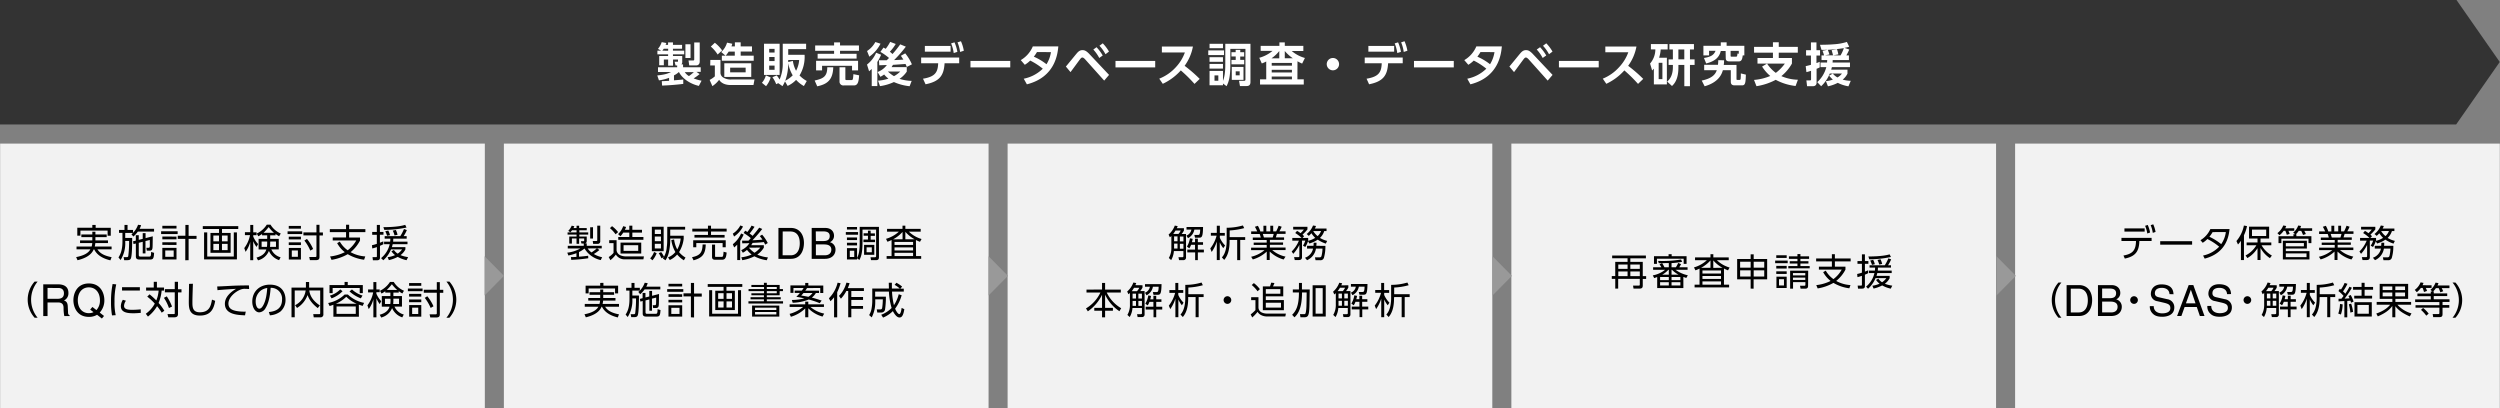
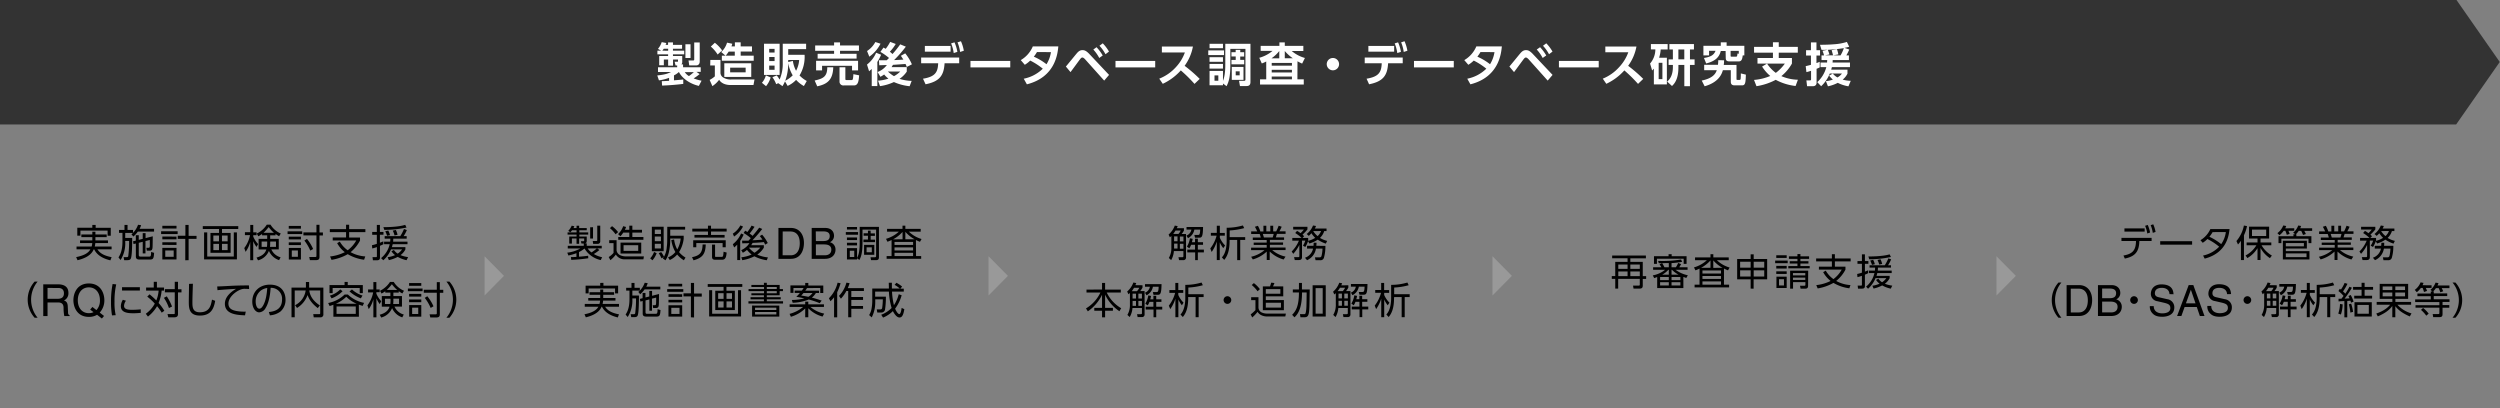
<svg xmlns="http://www.w3.org/2000/svg" role="img" aria-labelledby="desc" width="1078" height="176" viewBox="0 0 1078 176">
  <rect x="0" y="0" width="1078" height="176" fill="#808080" stroke="none" />
  <desc id="desc">製造販売後データベース調査・データベース研究支援の流れ：実施計画検討支援（RQに対しての内容検討）→製造販売後DB調査実施計画書案作成→解析業務本解析・追加解析→再審査申請支援→データ保管業務（DB・SAS・解析結果等）</desc>
-   <path d="M.06 61.91h209v114.08H.06zm217.21 0h209v114.08h-209zm217.21 0h209v114.08h-209zm217.22 0h209v114.08h-209zm217.21 0h209v114.08h-209z" fill="#f2f2f2" />
  <path d="M869.24 118.95l-8.37-8.46v16.93l8.37-8.47zm-217.31 0l-8.37-8.46v16.93l8.37-8.47zm-217.31 0l-8.36-8.46v16.93l8.36-8.47zm-217.31 0l-8.36-8.46v16.93l8.36-8.47z" fill="#999" />
  <path fill="#333" d="M1059.1-.21H-.09v53.87H1059.1l18.79-26.93L1059.1-.21z" />
  <path d="M285.37 35c.38 0 1.84-.07 3.14-.15v-1.29a19.12 19.12 0 01-4.38 1.09l-.72-2.11c3.74-.38 4.94-1 5.9-1.48h-5.58V29H292v-.78h-.7l-.4-1.59h1.2c.16 0 .26-.07.26-.23v-.74h-2.15v2.66h-2.11v-2.64h-1.85v2.46h-2v-4h3.84v-.72h-4.62v-1.56h1.66l-1.42-.78a8.86 8.86 0 001.62-2.92l2 .39a7.61 7.61 0 00-.32.81h1.06v-1.09h2.11v1.09h3.93V21h-3.93v.84h4.85v1.58h-4.85v.72h4v2.53a1.6 1.6 0 01-.34 1.09h.7V29h7.61v2h-1.83l1.35.94a18.88 18.88 0 01-2.57 1.86 18.56 18.56 0 003.41 1l-1.16 2.24c-4.13-.94-7.37-3.48-8.59-6a8.8 8.8 0 01-2.14 1.46v2.13c1.1-.08 3.34-.27 4-.35v1.9c-2.86.36-6.44.64-9.14.72zm2.74-13.11V21h-1.89a5.91 5.91 0 01-.63.84zm7.16 9.2a5.61 5.61 0 001.8 1.72 25.75 25.75 0 002.14-1.72zm.28-12h2.21V25h-2.21zm3.8-.78h2.37v8.17c0 1.58-1.15 1.72-1.41 1.72h-3.12l-.3-2.12h1.92c.54 0 .54-.26.54-.56zm6.95 7.54h4.36v5.51a2.42 2.42 0 001.1 2 6 6 0 003.84.9h9.74l-.44 2.4h-9.82c-2.22 0-4-.7-5-2.25a11.57 11.57 0 01-2.9 2.73L306 34.46a10.85 10.85 0 002.24-1.54v-4.7h-2zm1.94-7.41a15.34 15.34 0 013.14 3.3l-1.94 1.77a15.16 15.16 0 00-2.94-3.43zm4.6 5.56L311 22.44a8.93 8.93 0 002.5-4.05l2.26.47a8.38 8.38 0 01-.36 1.16h1.48v-1.78h2.5V20h4.88v2.22h-4.88V24H325v2.18h-13.74V24zm11.1 3.27v5.89h-11.62v-5.89zm-7.1-3.27v-1.76h-2.62a16.52 16.52 0 01-1.3 1.76zm-2 5.18v2h6.68v-2zm17.48 4.22a11 11 0 01-2 3.76l-1.78-1.46a7.93 7.93 0 001.7-3.2zm-2.88-14.54h6.74v13.46h-6.74zm2.24 2.2v1.6H334v-1.6zm0 3.52v1.74H334v-1.74zm0 3.7v1.82H334v-1.82zm6.8 6.8a12.76 12.76 0 01-1.08 2.06l-1.82-1.28-.9.44a11.67 11.67 0 00-1.62-3l1.86-.78a11 11 0 011.24 1.8 17.06 17.06 0 001.36-7.32v-8.14h10.08v2.34h-7.72v2.44h7.06a15.42 15.42 0 01-2.18 8.9 12.79 12.79 0 003.12 2.38l-1.24 2.18a12.61 12.61 0 01-3.36-2.66 11.57 11.57 0 01-3.66 2.6zm3.34-2.6a15.08 15.08 0 01-1.94-5.28 21.61 21.61 0 01-1.3 7.64 12.68 12.68 0 003.24-2.36zm-1.94-6.6v.88l2-.5a13.07 13.07 0 001.38 4.26 11.57 11.57 0 001.34-4.64zM359.3 29c-.16 5.42-2.54 7.3-6.92 8.22l-1.1-2.5c3.68-.82 5.42-1.68 5.44-5.72zm-7.8-9.4h8.16v-1.33h2.56v1.35h8.16v2.3h-8.16v1.27h7.14v2.09h-16.8v-2.09h7.1v-1.27h-8.16zm.4 6.61H370v4.15h-2.6v-2h-12.92v2h-2.58zm18.56 6.27c-.18 2.27-.36 4.36-2.22 4.36h-4.42a1.63 1.63 0 01-1.82-1.72V29h2.52v5c0 .4.1.52.46.52h2.3c.44 0 .58-.38.7-2.54zm9.47-8.88a19.78 19.78 0 01-1.62 3.12v10.4h-2.42v-7.38c-.5.46-.7.62-1.14 1l-.9-2.9a13 13 0 003.94-5.1zm-6.06-1.6a10.69 10.69 0 003.58-3.88l2.24.72a15.4 15.4 0 01-4.84 5.6zm4.74 12.78a17.21 17.21 0 004.48-.88 10 10 0 01-1.84-1.78 14 14 0 01-1.62 1l-1.22-2.08a8.7 8.7 0 004-3c-.46 0-2.76.1-3.28.1L379 26h3.34c.24-.22.64-.64 1-1a22.62 22.62 0 00-3.72-2.62l1.34-1.86c.42.22.66.36.94.54a17.11 17.11 0 001.94-3l2.4.9a18.44 18.44 0 01-2.54 3.34 12 12 0 011.14 1 47.77 47.77 0 003.34-4.18l2.42 1a53.92 53.92 0 01-5.06 5.78c.72 0 2.6-.1 4-.2l-1.08-1.64 1.87-1.06a19.79 19.79 0 012.88 4.74L391 28.88c-.14-.36-.24-.64-.54-1.3-.76.06-4.56.34-5.42.38-.14.24-.28.5-.6 1H391v1.92a11.45 11.45 0 01-3.13 3.12 19.1 19.1 0 005.24.88l-.88 2.3a22.24 22.24 0 01-6.78-1.8 21.13 21.13 0 01-6 1.76zm4.24-3.94a15 15 0 002.64 2 11.59 11.59 0 002.7-2zm15.15 3.1c5.26-.86 6.4-2.78 6.54-6.66h-7.34V24.8h16.4v2.48h-6.3c-.3 5.12-2 7.84-8.2 9.06zm11.9-14.12v2.46h-11.1v-2.46zm1.68-1.56a16.93 16.93 0 011.24 4.1l-1.58.52a16.18 16.18 0 00-1.12-4.16zm2.78-.48a17 17 0 011.24 4.1l-1.6.52a16.88 16.88 0 00-1.12-4.14zm21.27 8.5v2.78h-17.16v-2.78zm4.52-.36a12.41 12.41 0 005.2-5.92h11c-.3 3.1-1.26 13.24-13.56 16.36l-1.36-2.42a16.24 16.24 0 008.22-4.32 29 29 0 00-5.42-3.5 13.05 13.05 0 01-2.34 1.82zm7-3.48a20.48 20.48 0 01-1.36 2 24.63 24.63 0 015.46 3.26 13.59 13.59 0 001.92-5.22zm12.46 6.26c.76-.88 3.94-4.8 4.6-5.58 1-1.22 1.74-1.5 2.58-1.5s1.64.28 3 1.74l8.44 8.94-2.1 2.46-8.24-9.2c-.34-.36-.78-.76-1.18-.76s-.72.4-1.1.9c-.66.86-3.4 4.64-4 5.4zm13.22-8.34a18.54 18.54 0 012.66 3.56L474 25a17 17 0 00-2.56-3.64zm2.68-1.68a17.29 17.29 0 012.68 3.56l-1.5 1.14a16.85 16.85 0 00-2.6-3.64zm22.62 7.6v2.78H481v-2.78zm16.26-6.22a20.4 20.4 0 01-3.58 8.32 61.31 61.31 0 016.5 5.64l-2.24 2.16a62.49 62.49 0 00-5.9-5.82 24.26 24.26 0 01-7.78 5.78l-1.52-2.22A19.11 19.11 0 00507 29a18.39 18.39 0 003.92-6.38H501v-2.56zm13.42 1.68v2H521v-2zm-.46 5.84v2h-5.8v-2zm0 9.18h-5.79V30.6h5.79v4.26c1-2.32 1-5.88 1-7.22V18.9h10.85v16.26c0 .7 0 1.94-1.67 1.94h-2.86l-.4-2.26h2.12c.6 0 .64-.2.64-.68v-13.1h-6.51v6.68c0 5.22-.59 7.4-1.63 9.42L527.34 36zm0-17.86v1.88h-5.79V18.9zm0 5.76v2h-5.8v-2zm-2 7.86h-1.65v2.3h1.65zm9.44-10h1.7v1.85h-1.7v1.46h1.72v1.9H531v-1.9h1.84v-1.47H531v-1.85h1.82v-1h2zm1.41 6.34v5.59h-5.05v-5.6zm-1.65 1.91h-1.71v1.72h1.71zm24.9 3.43h2.74v2.24h-18.86V34.2H546v-7.68a13.7 13.7 0 01-1.92.84L543 24.92a15.13 15.13 0 005.74-3h-5.14v-2.15h8.08v-1.5H554v1.5h8V22h-5a14.94 14.94 0 005.68 3l-1.2 2.42a16.94 16.94 0 01-2-1zm-7.82-9.05V22a15.7 15.7 0 01-3.36 3.15zm5.46 2h-8.72v1.16h8.72zm0 2.94h-8.72v1.17h8.72zm0 2.92h-8.72v1.19h8.72zm.4-7.87A17.62 17.62 0 01554 22v3.13zm19.92 2.54a2.66 2.66 0 11-2.66-2.68 2.67 2.67 0 012.66 2.68zm11.86 6.26c5.26-.86 6.4-2.78 6.54-6.66h-7.34V24.8h16.38v2.48h-6.3c-.3 5.12-2 7.84-8.2 9.06zm11.9-14.12v2.46h-11.12v-2.46zm1.68-1.56a16.93 16.93 0 011.24 4.1l-1.58.52a16.18 16.18 0 00-1.12-4.16zm2.78-.48a17 17 0 011.24 4.1l-1.58.52a16.88 16.88 0 00-1.12-4.14zm21.25 8.5v2.78h-17.16v-2.78zm4.52-.36a12.41 12.41 0 005.2-5.92h11c-.3 3.1-1.26 13.24-13.56 16.36l-1.36-2.42a16.24 16.24 0 008.22-4.32 29 29 0 00-5.42-3.5 13.05 13.05 0 01-2.34 1.82zm7-3.48a20.48 20.48 0 01-1.36 2 24.63 24.63 0 015.46 3.26 13.59 13.59 0 001.92-5.22zm12.46 6.26c.76-.88 3.94-4.8 4.6-5.58 1-1.22 1.74-1.5 2.58-1.5s1.64.28 3 1.74l8.44 8.94-2.1 2.46-8.24-9.2c-.34-.36-.78-.76-1.18-.76s-.72.4-1.1.9c-.66.86-3.4 4.64-4 5.4zm13.22-8.34a18.54 18.54 0 012.66 3.56L665.2 25a17 17 0 00-2.56-3.64zm2.68-1.68a17.29 17.29 0 012.68 3.56l-1.5 1.14a16.85 16.85 0 00-2.6-3.64zm22.62 7.6v2.78h-17.16v-2.78zm16.26-6.22a20.4 20.4 0 01-3.58 8.32 61.31 61.31 0 016.5 5.64l-2.24 2.16a62.49 62.49 0 00-5.9-5.82 24.26 24.26 0 01-7.78 5.78l-1.52-2.22a19.11 19.11 0 007.08-5 18.39 18.39 0 003.92-6.38h-9.9v-2.48zm13.13 4.84v11.5h-5.61v-6.82a11.06 11.06 0 01-.76.82l-.89-3a9.37 9.37 0 002.28-6.1h-1.92V19h7.22v2.32h-3a14.58 14.58 0 01-.68 3.56zm-1.93 2.18h-1.61v7.06h1.61zm4.51-5.74h-1.5V19h10.58v2.32h-1.72v4.28h2V28h-2v9.16h-2.43V28h-2.55v1c0 3.22-.62 6.16-2.77 8.08l-2.07-1.9c.82-.76 2.46-2.28 2.46-6.32V28h-1.86v-2.4h1.86zm2.38 4.26h2.55v-4.26h-2.55zm19.7.4c0 .54 0 1.16-.14 2h5.5v6c0 .32 0 .46.42.46h.79a.49.49 0 00.56-.46 23.07 23.07 0 00.08-2.34l2.18.52c-.1 3.62-.28 4.62-1.62 4.62h-3.3c-1.58 0-1.58-1.14-1.58-1.76v-4.78h-3.42c-.38 1.38-1.56 5.16-7.86 6.94l-1.26-2.46c4.86-1 6-3 6.5-4.48h-5.44v-2.32h5.94a18.86 18.86 0 00.14-2zm.66-4H742c-.6 2.44-2.12 4.34-6.3 5.36l-.95-2.36c3.22-.52 4.3-1.4 5-3.1h-2.8v2h-2.44v-4.16H742v-1.48h2.52v1.48h7.64v4.16h-.7c-.16 1.36-.36 2.58-1.72 2.58H746c-.88 0-1.86 0-1.86-1.46zm2.16 2c0 .24 0 .44.4.44h1.94c.38 0 .52-.16.62-1.36l.56.12v-1.26h-3.52zm28.02 13.08a23.72 23.72 0 01-8.58-2.66 26 26 0 01-8.3 2.74l-1.06-2.7a22.4 22.4 0 007-1.7 17.6 17.6 0 01-3.52-4.06l2.14-1.28a15.46 15.46 0 003.78 4 18.24 18.24 0 003.9-4h-11.8V25h6.66v-2.3h-8.14v-2.48h8.14v-2H767v2h8.22v2.48H767V25h5.68v2.42a18.89 18.89 0 01-4.56 5.4 18.74 18.74 0 007.14 1.56zm4.36-8.56c.56-.12 1.18-.26 2.26-.56v-4h-2.1v-2.3h2.1v-3.38h2.38v3.36h1.54v2.3h-1.54v3.26c.38-.12.62-.22 1.4-.54v2.38a8.71 8.71 0 01-1.36.62v6a1.41 1.41 0 01-1.46 1.5h-2.64l-.3-2.5h1.54c.34 0 .48-.08.48-.56v-3.58a19.1 19.1 0 01-2 .58zm18.76-7.16a18.61 18.61 0 01-1.26 2.54h1.12v2h-7c0 .56 0 .74-.06 1.06h7.52v2h-7.8c-.12.44-.2.74-.28 1.09h7v1.73a7.8 7.8 0 01-2.06 2.54 12.46 12.46 0 003.48.52l-1 2.38a15.54 15.54 0 01-4.6-1.5 16.77 16.77 0 01-4.24 1.5l-.88-2.24a11.36 11.36 0 003-.66 12.47 12.47 0 01-1.62-1.72l1.6-.86a7 7 0 002 1.66 6 6 0 001.92-1.68H789a15.22 15.22 0 01-3.72 5.46l-1.68-1.76a13.2 13.2 0 003.9-6.46H785v-2h2.84c0-.32 0-.54.06-1.06h-2.46v-2h1.1a15.55 15.55 0 00-.68-2l2.24-.46c-1.7.08-1.9.08-2.66.06l-.66-2.19c3.26 0 5.2-.15 6.14-.23a22.44 22.44 0 005.46-1l1 2.08a19.63 19.63 0 01-2.06.48zm-3.76 2.54a15.53 15.53 0 001.44-3.14 66.29 66.29 0 01-6.88.72c0 .14.5 1.32.66 2l-1.9.38h3.46c0-.09-.54-2-.6-2.22l2.3-.44a15 15 0 01.58 2.26l-2.26.4z" fill="#fff" />
  <path d="M35.08 102.25v-1.16h4.73v-1.17h1.33v1.17H46v1.16h-4.86v1.42h5.42v1.13h-5.45a10.57 10.57 0 01-.25 1.5h7.26v1.21H42c.85 1.28 2.2 2.63 6.13 3.38l-.53 1.37c-3.78-.89-5.94-2.58-7-4.75h-.17c-.49 1.08-1.67 3.43-7 4.7l-.59-1.35c3.22-.64 5.22-1.67 6.14-3.35H33v-1.21h6.51a7.67 7.67 0 00.28-1.5h-5.27v-1.13h5.29v-1.42zM41.25 97v1.24h6.51v3.42H46.4v-2.22H34.68v2.17h-1.35v-3.42h6.48V97zm19.58.09a7.44 7.44 0 01-.63 1.56h6.23v1.22h-7a11.06 11.06 0 01-1.92 2.13l-.84-1a5.94 5.94 0 00.68-.56H54v2.17h3c0 4.13-.13 7.86-.58 8.86-.16.36-.44.72-1.57.72h-1.3l-.25-1.31h1.3c.3 0 .56 0 .71-.45a51.26 51.26 0 00.36-6.55H54v.31a13.62 13.62 0 01-2 7.93l-.91-1.12c.61-1 1.71-2.71 1.71-6.87v-3.73h-1.48v-1.25h2.36V97H55v2.16h2.37v1.23a9.25 9.25 0 002.15-3.47zm.71 5.9v-2.45h1.23v2.14l3.1-.79c-.05 4.42-.05 4.9-.19 5.41s-.4.8-1.38.8h-1l-.18-1.25h.92c.28 0 .5-.07.55-.59s0-2 0-2.78l-1.86.46v5.32h-1.19v-5l-1.7.43v5.14c0 .73.25.81.83.81h3.48c.77 0 1 0 1-2l1.3.38c-.14 2.3-.33 2.89-1.76 2.89h-4.53c-.84 0-1.58-.2-1.58-1.32V105l-1 .24-.21-1.18 1.2-.31v-2.32h1.26v2zm15.06-3.27v1.2h-7.13v-1.2zm-.49-2.36v1.18H70v-1.18zm0 4.65v1.18H70V102zm0 2.45v1.14H70v-1.14zm0 2.41v5H70v-5zM74.89 108h-3.63v2.74h3.63zm5 4.22V103h-3.24v-1.36h3.29V97h1.39v4.7h3.42v1.3h-3.42v9.2zm22.84-13.47h-7v1.68h3.72V109h-8.7v-8.57h3.69v-1.68h-7v-1.24h15.31zm-13.37 1.45v10.43h11.45V100.2h1.35v11.65H88V100.2zm5.08 1.35H92v2.51h2.42zm0 3.61H92v2.71h2.42zm3.71-3.61h-2.44v2.51h2.44zm0 3.61h-2.44v2.71h2.44zm12.46 1.32a11.37 11.37 0 01-1.42-2.5v8.21h-1.29v-7.88a12.74 12.74 0 01-2 4.28l-.57-1.62a13.36 13.36 0 002.48-5.59h-2.2v-1.25h2.3V97h1.29v3.18h1.43v1.25h-1.43v.57a10.34 10.34 0 002.09 3.23zm0 4.58c.75-.2 3.51-.94 4.24-3.49h-3.34V103h3.7v-1.52H113v-.59a10 10 0 01-1.62 1l-.66-1.18a10.61 10.61 0 004.32-3.83h1.61a9.53 9.53 0 004.42 3.82l-.72 1.18a17.43 17.43 0 01-1.54-1v.6h-2.31V103h3.7v4.54H117a6.08 6.08 0 004 3.41l-.66 1.23a7.27 7.27 0 01-4.38-4 6.92 6.92 0 01-4.7 4.08zm4.6-6.9h-2.4v2.28h2.3a12.88 12.88 0 00.1-1.87zm2.92-3.78a15.4 15.4 0 01-2.28-2.47 21.72 21.72 0 01-2.2 2.47zm-1.63 4.16a13 13 0 01-.09 1.9H119v-2.28h-2.44zm13.82-4.78v1.16H124v-1.16zm-.56-2.35v1.18h-5.25v-1.18zm0 4.65v1.18h-5.25v-1.18zm0 2.43v1.18h-5.25v-1.18zm0 2.41v5h-5.22v-5zm-1.31 1.1h-2.63v2.73h2.63zm8-11.06h1.31v3.3h1.48v1.3h-1.48v9.19c0 1.1-.43 1.44-1.63 1.44h-2.49l-.3-1.36h2.58c.53 0 .53-.23.53-.59v-8.71h-5.62v-1.29h5.62zm-2.65 11.12a18.86 18.86 0 00-2.55-4.33l1.11-.71a19 19 0 012.66 4.34zM157 112a18.4 18.4 0 01-7.05-2.4 20.8 20.8 0 01-7 2.45l-.62-1.46a18.61 18.61 0 006.35-1.86 12.29 12.29 0 01-3.3-3.9l1.15-.65a11.63 11.63 0 003.4 3.74 13.49 13.49 0 003.68-4.22h-10.14v-1.3h5.75v-2.3h-7v-1.3h7v-1.89h1.33v1.89h7v1.3h-7v2.33h4.69v1.3a15.77 15.77 0 01-4.06 5 14.91 14.91 0 006.32 1.84zm8.32-6.69a12.65 12.65 0 01-1.47.67v5c0 .44 0 1.25-1.26 1.25h-1.79l-.17-1.35h1.43c.28 0 .46 0 .46-.44v-3.9a15.42 15.42 0 01-2 .59l-.13-1.39a19.1 19.1 0 002.1-.6v-3.9h-2V100h2v-3h1.33v3h1.53v1.22h-1.53v3.45l1.45-.6zm-1 6a11 11 0 003.72-6h-2.42v-1.09h2.61a10.83 10.83 0 00.09-1.32h-2.45v-1.08h6.73a18.87 18.87 0 001.6-3.08l1.23.46a15.16 15.16 0 01-1.38 2.62h1.31v1.08h-5.78c0 .41 0 .67-.07 1.32h6.2v1.09h-6.38c-.13.56-.24.94-.34 1.24h5.82v1a7 7 0 01-2.12 2.46 13.63 13.63 0 003.28.86l-.67 1.33a13.57 13.57 0 01-3.8-1.43 15.6 15.6 0 01-3.81 1.4l-.54-1.27a11.24 11.24 0 003.2-.9 6.51 6.51 0 01-1.56-1.65l1.07-.57a5.51 5.51 0 001.63 1.59 6.84 6.84 0 001.89-1.84h-4.77a12.79 12.79 0 01-3.33 4.7zm1-13.36c1 0 6.36 0 9.4-1l.57 1.17a46.72 46.72 0 01-9.59 1zm1.58 3.73a9.6 9.6 0 00-.77-1.94l1.29-.33a8.42 8.42 0 01.76 2zm3.22-.15a9.1 9.1 0 00-.77-2.08l1.34-.3a9.91 9.91 0 01.73 2.09zM14.92 137a11.66 11.66 0 010-15.57h1.3a12.19 12.19 0 000 15.57zm5.58-.72h-1.85V122.6H25c2.25 0 4.5.77 4.5 3.68a3.37 3.37 0 01-1.91 3.28c.78.32 1.56.66 1.63 2.57l.12 2.47c0 .76.11 1.05.68 1.37v.31h-2.29a17.27 17.27 0 01-.32-3.43c0-1.12-.23-2.44-2.43-2.44H20.5zm0-7.44h4.29c1.35 0 2.78-.35 2.78-2.37s-1.54-2.3-2.46-2.3H20.5zm23.44 8.51l-2.09-1.62a6.52 6.52 0 01-3.53.91c-5.11 0-6.67-4.25-6.67-7.2s1.56-7.21 6.67-7.21 6.68 4.25 6.68 7.21a7.74 7.74 0 01-2 5.35l1.86 1.45zm-4.1-5l1.74 1.36a5.91 5.91 0 001.51-4.23c0-3.22-1.8-5.57-4.77-5.57s-4.77 2.35-4.77 5.57 1.8 5.56 4.77 5.56a4.45 4.45 0 002-.44l-1.43-1.1zm10.28-9.72a31.91 31.91 0 00-.74 7.44 24.47 24.47 0 00.51 5.83l-1.59.1a32.36 32.36 0 01-.43-5.73 38.1 38.1 0 01.69-7.81zm4.19 7.05a4 4 0 00-.82 2.21c0 1.5 1.68 1.7 3.44 1.7a36.57 36.57 0 003.76-.2v1.54c-.56 0-1.71.15-3.11.15-2.43 0-5.47-.23-5.47-3.06a5.57 5.57 0 01.87-2.76zm6-5.85v1.44h-7.69v-1.44zm9.42 10.99a20.5 20.5 0 00-2-2.8 15.74 15.74 0 01-3.94 4.49l-.92-1.22a12.88 12.88 0 003.87-4.38 24.52 24.52 0 00-3.25-3l1-1a30.82 30.82 0 012.91 2.65 14.15 14.15 0 001-4.26H63v-1.31h3.3v-2.49h1.36v2.49h3.07v1.31H69.7a17.46 17.46 0 01-1.33 5.34 19.45 19.45 0 012.49 3.36zm3.12-2a18.13 18.13 0 00-2.17-4.39l1.24-.65a22.24 22.24 0 012.26 4.4zm3.9-8.1h1.51v1.36h-1.51v9.34c0 .88-.38 1.41-1.68 1.41h-2.5l-.34-1.41h2.59c.4 0 .53 0 .53-.38v-9h-4.26v-1.36h4.26v-3.16h1.4zm6.43-2.37c-.15 4.43-.21 6.39-.21 8 0 2.1.1 4.3 3.19 4.3 4.25 0 4.79-2.95 5.25-5.45l1.38.51c-.52 3-1.59 6.36-6.59 6.36-4.5 0-4.79-3-4.79-5.87 0-1.23.1-6.69.11-7.8zm24.24 2.26c-.56 0-1-.06-1.68-.06a4.46 4.46 0 00-1.66.2c-2.36.78-5.58 3.33-5.58 6.16 0 2.13 1.58 2.81 3.32 3.17a18.65 18.65 0 004.14.29l-.3 1.6c-3.24-.13-8.69-.36-8.69-5 0-3.13 2.88-5.28 4.81-6.41-.47 0-6.16.36-8 .57l-.13-1.61c1 0 3.61-.15 4.45-.19 3.68-.2 5.2-.23 9.24-.27zm8.51 9.93c1.69-.18 5.69-.66 5.69-5.36a4.7 4.7 0 00-4.92-5.06c-.14 1.91-.47 5.95-2.16 8.66a3.38 3.38 0 01-2.76 1.91c-1.61 0-3-1.91-3-4.62 0-4.47 3.25-7.33 7.59-7.33 5.32 0 6.75 3.68 6.75 6.46a6.61 6.61 0 01-2.2 5.14 8.51 8.51 0 01-4.53 1.63zm-3.4-9.3a5.92 5.92 0 00-2.28 4.86c0 1.12.41 3 1.57 3 .7 0 1.19-.61 1.62-1.33 1.38-2.37 1.64-5.7 1.8-7.59a6.12 6.12 0 00-2.71 1.06zm19.38-3.65h1.38V124h6.15v11.44a1.21 1.21 0 01-1.37 1.39h-2.79l-.21-1.38h2.54c.22 0 .46 0 .46-.43v-9.76h-4.7c.18 1.37.81 4 4.56 6.44l-.91 1.15c-3.25-2.48-4-4.61-4.4-5.62a10.82 10.82 0 01-4.54 5.56l-.83-1.19a8.39 8.39 0 004.55-6.34h-4.72v11.55h-1.38V124h6.21zm22.85 14.97h-11v-5.16c-.54.21-.87.33-1.63.56l-.62-1.31a14 14 0 007.09-3.65h1.4a14 14 0 007 3.6l-.63 1.31-1.64-.54zm-4.81-15v1.36h6.5v3.48h-1.34v-2.21h-11.67v2.21h-1.36v-3.48h6.5v-1.36zm-7.68 5.9a10.33 10.33 0 004.44-2.67l1 .78a12.79 12.79 0 01-4.74 3.08zm11.49 3.5a14.29 14.29 0 01-4.45-3 14.22 14.22 0 01-4.46 3zm-.35 1.19h-8.29v3.19h8.29zm-1.64-7.34a12.14 12.14 0 004.54 2.63l-.71 1.21a15.1 15.1 0 01-4.9-3zm11.97 6.31a10.93 10.93 0 01-1.42-2.5v8.22H161V129a12.7 12.7 0 01-2 4.29l-.57-1.63a13.09 13.09 0 002.48-5.58h-2.2v-1.25H161v-3.19h1.29v3.19h1.43V126h-1.43v.62a10.66 10.66 0 002.09 3.24zm0 4.58c.75-.19 3.51-.93 4.24-3.48h-3.34v-4.55h3.7v-1.51h-2.21v-.59a10.26 10.26 0 01-1.62 1l-.66-1.18a10.76 10.76 0 004.32-3.83h1.61a9.53 9.53 0 004.42 3.81l-.72 1.18a13.83 13.83 0 01-1.54-1v.61h-2.31v1.51h3.7v4.55h-3.22a6.06 6.06 0 004 3.4l-.65 1.23a7.23 7.23 0 01-4.39-4 6.92 6.92 0 01-4.7 4.07zm4.6-6.9H166v2.29h2.3a11.62 11.62 0 00.1-1.88zm2.92-3.77a15.83 15.83 0 01-2.28-2.47 23.6 23.6 0 01-2.2 2.47zm-1.63 4.15a13.08 13.08 0 01-.09 1.91h2.53v-2.29h-2.44zm12.59-4.78v1.17h-6.34v-1.17zm-.56-2.35v1.18h-5.26v-1.18zm0 4.65v1.18h-5.26v-1.18zm0 2.43v1.18h-5.26v-1.18zm0 2.42v5h-5.22v-5zm-1.31 1.11h-2.63v2.73h2.63zm8-11h1.31v3.3h1.48v1.3h-1.48v9.18c0 1.1-.43 1.45-1.63 1.45h-2.49l-.3-1.36h2.58c.53 0 .53-.23.53-.59v-8.71h-5.62v-1.3h5.62zm-2.65 11.12a19 19 0 00-2.55-4.34l1.1-.7a18.83 18.83 0 012.67 4.33zm6.79 4.22a12.19 12.19 0 000-15.57h1.3a11.69 11.69 0 010 15.57zm61.18-25.64a64.69 64.69 0 01-7.36.69l-.11-1.19c.62 0 1.2 0 2.36-.09v-1.6a20.89 20.89 0 01-3.47 1l-.48-1.23a14.35 14.35 0 005.63-1.81h-5.42V106h6.9v-1h-1l-.24-1h1.13c.19 0 .29 0 .29-.31v-.86h-2.18v2.3h-1.12v-2.3h-2v2.22h-1.14V102h3.15v-.85h-3.87v-.94h3.87v-.93h-1.92a7.24 7.24 0 01-.76.86l-.9-.59a6.9 6.9 0 001.49-2.24l1.13.26a5.4 5.4 0 01-.36.77h1.32v-1h1.12v1H253v.94h-3.19v.93h3.83v.94h-3.83v.85H253v1.87c0 .86-.47 1-.73 1.07h.73V106h6.47v1.1h-2l1 .7a17.65 17.65 0 01-2.42 1.73 11.58 11.58 0 003.59 1.39l-.6 1.23a10.89 10.89 0 01-7-5 10.61 10.61 0 01-2.38 1.53v2c1.1-.07 2.83-.24 3.95-.4zm-.26-4.24a6.05 6.05 0 001.65 1.73 19.32 19.32 0 002.27-1.73zm2.3-9.15v4.88h-1.23V98zm3.12-.66V104a1.06 1.06 0 01-1.21 1.15h-1.86l-.17-1.23h1.53c.34 0 .42-.08.42-.44v-6.17zm7.04 6.26v4.48a2.85 2.85 0 001.4 1.93 6.17 6.17 0 002.57.58h7.81l-.21 1.26h-7.74a4.43 4.43 0 01-4.15-2.06 12.24 12.24 0 01-2.35 2.43l-.73-1.36a8.68 8.68 0 002.09-1.79v-4.19h-1.87v-1.28zm-.44-2.55a13.8 13.8 0 00-2.43-2.65l.91-.85a12.67 12.67 0 012.61 2.57zm5.93-1.93v-1.78h1.31v1.78h4.16v1.19h-4.16v1.9h4.77v1.21h-10.85v-1.21h4.77v-1.9h-2.61a8.16 8.16 0 01-1.23 1.59l-1-.93a8.67 8.67 0 002.2-3.41l1.23.34a7 7 0 01-.5 1.22zm5.14 10.23h-8.93v-4.73h8.93zm-1.3-3.59h-6.32v2.45h6.32zm5.16 5.67a8.24 8.24 0 001.67-2.75l1.12.53a10.14 10.14 0 01-1.81 3.06zm5.81-13.63v10.53h-5.09V97.77zM285 99h-2.65v1.89H285zm0 3h-2.65v2H285zm0 3.13h-2.65v2H285zm2.73-7.33h7.7V99H289v2.65h5.81v1.27a14 14 0 01-2 5.79 10.38 10.38 0 002.78 2.35l-.7 1.18a11.71 11.71 0 01-2.9-2.49 9.49 9.49 0 01-3.18 2.38l-.74-1.15a7.82 7.82 0 003.16-2.3 14.12 14.12 0 01-1.75-5.16l1.2-.27a11.88 11.88 0 001.35 4.31 11.42 11.42 0 001.47-4.71H289v1.2a25.18 25.18 0 01-.59 4.75 9.9 9.9 0 01-1.46 3.44l-1.15-.81a6.44 6.44 0 00.42-.58l-1 .53a11 11 0 00-1.18-2.21l1.07-.46a9.86 9.86 0 011.2 2 9.65 9.65 0 001.2-4.16 20.55 20.55 0 00.19-2.54zm10.67 13.1c3.65-.74 4.47-2.2 4.56-5.48h1.35c-.1 4.34-1.64 5.81-5.25 6.83zm6.87-12.29v-1.3h1.32v1.3h6.74v1.23h-6.74v1.47h5.86v1.13h-13v-1.13h5.83v-1.47h-6.76v-1.23zm7.66 5v3h-1.34v-1.8h-11.35v1.8h-1.33v-3zm-4.59 8.39c-.9 0-1.31-.38-1.31-1.2v-5.33h1.31v4.85c0 .34 0 .45.38.45h2.21c.82 0 .91 0 1.07-2.23l1.33.36c-.19 2-.51 3.1-2 3.1zm12.05-14.32a11.85 11.85 0 01-3.86 4.32l-.54-1.25a9.6 9.6 0 003.26-3.55zm-4.4 7.63a12 12 0 003.57-4.64l1.1.48a15.76 15.76 0 01-1.49 2.7v8.28h-1.28v-6.64a13.27 13.27 0 01-1.32 1.21zm12.69-6.58a61.24 61.24 0 01-4.21 4.87c.4 0 2.93-.13 4.3-.27-.51-.74-.86-1.17-1.15-1.52l1-.63a16.56 16.56 0 012.44 3.62l-1.12.69a11.51 11.51 0 00-.56-1.11c-1.61.19-3.23.29-4.86.35a7.39 7.39 0 01-.62 1h5.47v1.06a9.92 9.92 0 01-2.83 3 14.72 14.72 0 004.59 1.2l-.5 1.23a16.65 16.65 0 01-5.34-1.7 17.62 17.62 0 01-5.23 1.67l-.4-1.25a14.24 14.24 0 004.44-1.19 11.84 11.84 0 01-2-2 8.08 8.08 0 01-1.79 1.23l-.69-1.12a8.22 8.22 0 003.54-3l-3.09.06-.1-1.15h2.76c.48-.47.76-.77 1-1.09a19 19 0 00-3.09-2.21l.69-1c.3.16.52.29.94.56a16 16 0 001.81-2.75l1.28.51a29.17 29.17 0 01-2.13 2.91 15.11 15.11 0 011.3 1c1.84-2.19 2-2.43 2.84-3.53zm-5.7 8.08h-.05a12.2 12.2 0 002.42 2.18 11.17 11.17 0 002.5-2.23zm12.68-8.52h5.4c3.47 0 5.6 2.63 5.6 6.47 0 3-1.3 6.85-5.67 6.85h-5.33zm1.8 11.79H341c2.34 0 3.86-1.84 3.86-5.2s-1.54-5.06-4-5.06h-3.36zM350 98.29h5.86c2.49 0 3.77 1.53 3.77 3.36a3 3 0 01-1.78 2.79 3.2 3.2 0 012.42 3.24c0 2.14-1.58 3.93-4.54 3.93H350zm1.81 5.65H355c1.72 0 2.78-.52 2.78-2.16 0-1.25-.76-2-2.76-2h-3.26zm0 6.14h3.84c1.87 0 2.82-1 2.82-2.43 0-1.88-1.65-2.25-3.13-2.25h-3.53zM370 100.06v1.17h-5.28v-1.17zm-.44 11.83h-4.35V107h4.35v4.22c.87-1.55 1.14-3.71 1.14-6.49v-6.89h8.3v13c0 .85-.22 1.33-1.25 1.33h-2.17l-.23-1.25h1.89c.5 0 .54-.29.54-.53V99h-5.87v5.71c0 4.53-.7 6.19-1.34 7.39l-1-.74zm0-14v1.1h-4.35v-1.1zm0 4.5v1.14h-4.36v-1.14zm0 2.28v1.15h-4.35v-1.15zm-1.21 3.44h-1.92v2.72h1.92zm7.09-7.47h1.82v1.06h-1.82v1.65h1.88v1.06h-5v-1.11h1.94v-1.65h-1.87v-1.06h1.87v-1.12h1.14zm1.56 4.94v4.29h-4.41v-4.29zm-1.08 1.07h-2.25v2.13h2.25zm19.08 3.76h2.21v1.19h-14.9v-1.19h2.13v-6.91a13 13 0 01-1.78.74l-.61-1.26a13.6 13.6 0 005.54-3.09h-5.09V98.7h6.66v-1.39h1.23v1.39H397v1.19h-5.1a13.14 13.14 0 005.47 3.17l-.67 1.21a13 13 0 01-1.75-.78zm-5.82-7.24V100a15 15 0 01-4.08 3.2zm4.54 1.15h-8v1.29h8zm0 2.37h-8V108h8zm0 2.33h-8v1.39h8zm.67-5.85a14.12 14.12 0 01-4-3.22v3.22zM254.2 127.12V126h4.61v-1.14h1.3V126h4.7v1.13h-4.7v1.38h5.28v1.1h-5.32a8.65 8.65 0 01-.24 1.46h7.08v1.18h-6c.84 1.25 2.15 2.56 6 3.3l-.51 1.33c-3.68-.87-5.79-2.52-6.83-4.63h-.16c-.48 1.06-1.63 3.35-6.8 4.58l-.58-1.31c3.14-.63 5.09-1.64 6-3.27h-5.88v-1.18h6.34a6.91 6.91 0 00.27-1.46h-5.1v-1.1h5.15v-1.38zm6-5.16v1.21h6.33v3.33h-1.32v-2.11h-11.39v2.11h-1.31v-3.33h6.3V122zm19.08.14a7.34 7.34 0 01-.61 1.52h6.06v1.18h-6.79a10.53 10.53 0 01-1.89 2.07l-.82-1a8.36 8.36 0 00.66-.55h-3.22v2.11h2.85c0 4-.13 7.65-.56 8.63-.16.35-.43.7-1.54.7h-1.23l-.24-1.28h1.27c.28 0 .54 0 .68-.43a50.64 50.64 0 00.36-6.38h-1.59v.3a13.3 13.3 0 01-2 7.73l-.91-1.06c.59-.94 1.67-2.64 1.67-6.69v-3.63H270v-1.22h2.3V122h1.3v2.1h2.3v1.2a9.09 9.09 0 002.1-3.38zm.69 5.74v-2.38h1.2v2.08l3-.77c-.05 4.31-.05 4.77-.19 5.27s-.38.78-1.34.78h-1l-.18-1.22h.9c.27 0 .48-.06.53-.58s.05-2 .05-2.7l-1.81.45V134H280v-4.88l-1.65.42v5c0 .7.24.78.8.78h3.39c.75 0 1 0 1-2l1.27.37c-.13 2.24-.32 2.82-1.71 2.82h-4.44c-.81 0-1.53-.2-1.53-1.28v-5.43l-1 .24-.21-1.16 1.17-.3v-2.26h1.23v1.94zm14.67-3.18v1.17h-6.95v-1.17zm-.48-2.3v1.15h-5.92v-1.15zm0 4.52V128h-5.9v-1.15zm0 2.39v1.12h-5.92v-1.12zm0 2.35v4.91h-5.92v-4.91zm-1.16 1.09h-3.53v2.67H293zm4.92 4.11v-9h-3.2v-1.33h3.2V122h1.36v4.57h3.32v1.33h-3.32v9zm22.16-13.11h-6.83v1.64h3.62v8.35h-8.45v-8.35H312v-1.64h-6.83v-1.21h14.91zm-13 1.41v10.16h11.15v-10.16h1.31v11.35h-13.76v-11.35zm4.94 1.31h-2.35v2.45H312zm0 3.52h-2.35v2.65H312zm3.62-3.52h-2.37v2.45h2.37zm0 3.52h-2.37v2.65h2.37zm13.76-7.1v-.91h1.25v.91h5.54v1.78h1.42v.91h-1.42v1.79h-5.54v.83h6v.9h-6v.83h7v1h-14.92v-1h6.67v-.83h-5.77v-.9h5.77v-.83H324v-.88h5.45v-.91h-6.67v-.91h6.67v-.88H324v-.9zm6.64 8.91v4.75H324.3v-4.75zm-10.46.9v1h9.18v-1zm0 1.87v1.07h9.18v-1.07zm9.36-10.78h-4.29v.88h4.29zm0 1.79h-4.29v.91h4.29zm19.74 10.96a13.27 13.27 0 01-6.14-3.58v3.88h-1.33V133a14.78 14.78 0 01-6.18 3.6l-.57-1.26a15.11 15.11 0 005.87-3h-5.84v-1.1h6.72v-1.16h1.33v1.16h6.75v1.1h-5.84a13 13 0 005.94 2.88zm-1.5-11.17v1h-1.36a7.14 7.14 0 01-1.76 2c1.41.33 3.12.91 4.24 1.28l-.83 1.13a36.59 36.59 0 00-4.74-1.6 19.84 19.84 0 01-6.93 1.41l-.35-1.2a21.53 21.53 0 005.39-.69c-1.76-.4-2.8-.57-3.47-.69a13.71 13.71 0 001.55-1.66h-2.25v-1h3.07a9.85 9.85 0 00.8-1.13h-4.4v2.09h-1.31v-3.21h6.38V122h1.34v1.12H355v3.21h-1.31v-2.13H348a13.47 13.47 0 01-.76 1.13zm-6.69 1c-.46.54-.69.78-1 1.1.91.15 1.89.29 3.09.56a6.38 6.38 0 001.79-1.66zM361 136.82h-1.35v-8.64a11.8 11.8 0 01-1.55 1.7l-.67-1.27a14 14 0 003.74-6.72l1.28.23A22.55 22.55 0 01361 126zm.77-9.23a12.71 12.71 0 003.2-5.71l1.37.22a15.68 15.68 0 01-.77 2.13h6.95v1.25h-5.43v2.6h5.06v1.24h-5.06v2.62h5.06v1.23h-5.06v3.65h-1.34v-11.34h-.8a15.25 15.25 0 01-2.35 3.32zm24.77-5.67a14.08 14.08 0 012.45 1.65l-.76.91h1.48v1.25h-5.07a30.2 30.2 0 00.83 5.87 15.75 15.75 0 002.07-4.73l1.26.45a17.77 17.77 0 01-2.83 5.79c.42 1 1.22 2.32 1.81 2.32s.91-1.83 1-2.67l1.16.56c-.48 3.24-1.36 3.58-2.11 3.58-1.42 0-2.62-2.37-2.82-2.75a13.23 13.23 0 01-4.23 2.8l-.8-1.23a12.63 12.63 0 004.49-2.92 28.21 28.21 0 01-1.17-7.07h-5.93v2.18H382a36.6 36.6 0 01-.39 5.69 1.62 1.62 0 01-1.71 1.16h-1.61l-.24-1.35h1.58a.7.7 0 00.75-.59 26.41 26.41 0 00.29-3.75h-3.26v1.12a14.18 14.18 0 01-1.52 6.67l-1.12-1a8 8 0 001-2.53 21.38 21.38 0 00.35-3.17v-5.73h7.17c0-1.2-.05-1.77-.05-2.51h1.34v2.51H388a12.52 12.52 0 00-2.24-1.6zM510.51 98.4v1a7.65 7.65 0 01-1 1.51h1.9V111a1.08 1.08 0 01-1.15 1.17h-1.85l-.26-1.26h1.55c.2 0 .58 0 .58-.4v-2.24h-4.1a9 9 0 01-1.18 3.89l-1-.93a8.34 8.34 0 001.09-4.48v-5c-.23.23-.37.35-.64.58l-.55-1.19a9.33 9.33 0 002.67-3.87l1.25.23c-.13.33-.19.49-.38.91zm-3.62 1a14.44 14.44 0 01-1 1.48h2.24a4.82 4.82 0 001-1.48zm.85 2.53h-1.47v2.1h1.47zm0 3.12h-1.47v2.13h1.47zm2.56-3.05h-1.54v2.1h1.54zm0 3.12h-1.54v2.13h1.54zm5-2.61l-.3-1.21h1.59c.56 0 .86-.13.93-2.29H515a5.11 5.11 0 01-2.74 3.68l-.67-1.1a3.41 3.41 0 002.15-2.59h-2.11v-1.11h7.13c-.08 4-.43 4.6-1.64 4.6zm0 1.92v-1.5h1.21v1.5h2.24v1.12h-2.24v2.08h2.6v1.2h-2.6v3.35h-1.16v-3.35h-3.38v-1.2h3.33v-2.08h-1.71a5.72 5.72 0 01-.77 1.51l-1-.74a9.81 9.81 0 001.28-3.57l1.19.24a11.62 11.62 0 01-.34 1.44zm12.18 2.57a11.71 11.71 0 01-1.52-2.5v7.64h-1.28v-8a15.75 15.75 0 01-2.21 4.51l-.59-1.52a15.12 15.12 0 002.72-5.52h-2.48v-1.2h2.56v-3.07H526v3.09h2.14v1.2H526v.9a10.75 10.75 0 002.27 3.32zm2.72-3c0 4.18-1 6.53-2.32 8.07l-1-1.09c1.71-1.79 2.06-4.91 2.06-7.14v-5.63a25.39 25.39 0 007-1l.56 1.15a29.24 29.24 0 01-6.26 1v2.88h6.69v1.23h-2.15v8.69h-1.31v-8.69h-3.27zm23.3 7.9a14.15 14.15 0 01-6-3.44v3.66h-1.28v-3.64a14.78 14.78 0 01-6 3.39l-.72-1.15a13.77 13.77 0 005.74-2.85h-5.77v-1.09h6.73v-1.17h-5.61v-1h5.61v-1.12h-6v-1.06h3.44a10.69 10.69 0 00-.46-1.53h-3.68v-1.11h2.61a17.62 17.62 0 00-1-2l1.29-.43a11.36 11.36 0 011.06 2.46h1.33v-2.48h1.25v2.45h1.71v-2.45H549v2.45h1.28a17.75 17.75 0 001.07-2.46l1.31.43a13 13 0 01-1 2h2.68v1.09h-3.73c-.21.72-.23.78-.48 1.53h3.57v1.06h-6.12v1.12h5.68v1h-5.68v1.17h6.76v1.09h-5.78a12.92 12.92 0 005.76 2.83zm-4.73-9.49a11 11 0 00.44-1.53h-4.67c.13.45.37 1.2.47 1.53zm14.68-1.52a8.34 8.34 0 002.72-3.66l1.3.21a7.78 7.78 0 01-.5 1.1H572v1.11h-1a6.69 6.69 0 01-1.84 2.94 10.91 10.91 0 003.12 1.28l-.59 1.18a14.12 14.12 0 01-3.49-1.71 13.06 13.06 0 01-3.6 1.66l-.57-1a11.11 11.11 0 01-1.19 2.5l-1-.58a7.77 7.77 0 001-2.18h-1.42v7.16c0 .86-.48 1.23-1.33 1.23h-1.79l-.29-1.25h1.73c.22 0 .54 0 .54-.45v-4.83a16.52 16.52 0 01-2.62 3.85l-.69-1a14.18 14.18 0 003.12-4.68h-2.85v-1.18h4a15.4 15.4 0 00-2.74-2.11l.79-.93a8.68 8.68 0 011.5 1 11.73 11.73 0 001.44-1.59h-4.61v-1.17h6.15v1.14a18.29 18.29 0 01-2.13 2.25 6.22 6.22 0 01.69.69l-.69.72h2.45v1.09a.78.78 0 01-.07.17 9.33 9.33 0 003.09-1.29 10.43 10.43 0 01-1.63-2 6.81 6.81 0 01-1.15 1.14zm8.06 5.12a17.55 17.55 0 01-.65 5.2 1.5 1.5 0 01-1.59 1h-2l-.27-1.25h1.93a.8.8 0 00.91-.6 14.64 14.64 0 00.42-3.16h-2.82a6.56 6.56 0 01-3.84 5l-.89-1.06a5.24 5.24 0 003.47-3.93h-2.58V106h2.77a10.15 10.15 0 00.08-1.32h1.23a11.22 11.22 0 01-.08 1.32zm-5.24-6.36a8.51 8.51 0 001.89 2.16 5.32 5.32 0 001.47-2.2zm-91.07 25.19V122h1.32v2.88h6.78v1.26h-6.08a15.63 15.63 0 006.24 6.77l-.77 1.29a17.64 17.64 0 01-6.17-7.16v5.72h3.37v1.22h-3.37v2.86h-1.32v-2.86h-3.34v-1.22h3.34v-5.66a18.31 18.31 0 01-6.12 7.15l-.8-1.26a15.88 15.88 0 006.22-6.85h-6v-1.26zm17.45-1.84v1a7.45 7.45 0 01-1 1.5h1.9v10.07a1.08 1.08 0 01-1.15 1.16h-1.86l-.25-1.26h1.55c.19 0 .57 0 .57-.4v-2.25h-4.09a9 9 0 01-1.19 3.89l-1-.92a8.34 8.34 0 001.09-4.48v-5a7.36 7.36 0 01-.64.57l-.54-1.18a9.39 9.39 0 002.67-3.87l1.25.22c-.13.34-.2.5-.39.91zm-3.65 1.1a14.78 14.78 0 01-1 1.47h2.24a4.85 4.85 0 001-1.47zm.84 2.53h-1.47v2.09h1.47zm0 3.12h-1.47v2.13h1.47zm2.56-3.12h-1.53v2.09h1.53zm0 3.12h-1.53v2.13h1.53zm5-2.61l-.3-1.2h1.58c.56 0 .87-.13.93-2.29h-2.48a5.11 5.11 0 01-2.74 3.68l-.67-1.11a3.34 3.34 0 002.11-2.57h-2.11v-1.14h7.14c-.08 4-.43 4.61-1.65 4.61zm-.05 1.92v-1.5h1.22v1.5h2.24v1.12h-2.24v2.08h2.59v1.2h-2.59v3.34h-1.17v-3.34h-3.37v-1.2h3.32v-2.08h-1.71a5.47 5.47 0 01-.77 1.5l-1-.73a10.21 10.21 0 001.28-3.57l1.18.24a10.36 10.36 0 01-.34 1.44zm12.28 2.58a11.83 11.83 0 01-1.52-2.5v7.63h-1.28v-8a16.12 16.12 0 01-2.21 4.52l-.62-1.49a15.36 15.36 0 002.72-5.52h-2.48v-1.2h2.56V122h1.28v3.09h2.14v1.2h-2.14v.89a10.33 10.33 0 002.27 3.33zm2.72-3c0 4.18-1 6.53-2.32 8.06l-1-1.08c1.71-1.8 2.07-4.92 2.07-7.14v-5.65a24.53 24.53 0 007-1l.56 1.16a28.41 28.41 0 01-6.25 1v2.88H519v1.23h-2.14v8.69h-1.31v-8.69h-3.23zm18.57.74a1.65 1.65 0 11-1.65-1.65 1.66 1.66 0 011.65 1.65zm23.55 5.84l-.24 1.25h-7.82a5.82 5.82 0 01-2.51-.55 3.86 3.86 0 01-1.65-1.45 15.09 15.09 0 01-2.29 2.41l-.67-1.31a15.18 15.18 0 002.06-1.86v-4.28h-1.85v-1.27h3.15v4.5a2.42 2.42 0 001.36 2.06 5.52 5.52 0 002.18.5zm-12.2-9.62a14.32 14.32 0 00-2.52-2.7l.92-.83a13.24 13.24 0 012.59 2.6zm5.34-2.09c.18-.4.38-1.14.54-1.63l1.4.16c-.15.36-.5 1.23-.64 1.47h4.43v4.27h-7.52v1.62h7.79v4.36h-9.07v-10.25zm4.48 1.16h-6.27v2h6.27zm.27 5.86h-6.54v2.1h6.54zm7.75-8.53h1.29v2.83h3.35c-.1 7.49-.12 9.55-.52 10.77-.3.91-.8 1.21-1.84 1.21h-1.63l-.22-1.34h1.76c.37 0 .61 0 .77-.84.3-1.49.3-2.76.36-8.52h-2c0 6-1.34 9-3.26 10.72l-1-1.08c1.57-1.59 2.93-3.68 2.93-9.64h-2.64v-1.29h2.64zm11.55 1v13.5H566V123zm-1.31 1.25h-3.06v11h3.06zm11.06-1.25v1a7.45 7.45 0 01-1 1.5h1.9v10.07a1.08 1.08 0 01-1.15 1.16h-1.86l-.25-1.26h1.55c.19 0 .57 0 .57-.4v-2.25h-4.09a9 9 0 01-1.19 3.89l-1-.92a8.34 8.34 0 001.11-4.39v-5a7.36 7.36 0 01-.64.57l-.54-1.18a9.39 9.39 0 002.67-3.87l1.25.22c-.13.34-.2.5-.39.91zm-3.61 1.06a14.78 14.78 0 01-1 1.47h2.2a4.85 4.85 0 001-1.47zm.84 2.53h-1.47v2.09h1.47zm0 3.12h-1.47v2.13h1.47zm2.56-3.12h-1.53v2.09h1.53zm0 3.12h-1.53v2.13h1.53zm5-2.61l-.3-1.2h1.58c.56 0 .87-.13.93-2.29h-2.48a5.11 5.11 0 01-2.74 3.68l-.67-1.11a3.34 3.34 0 002.11-2.57h-2.11v-1.14h7.14c-.08 4-.43 4.61-1.65 4.61zm-.05 1.92v-1.5h1.22v1.5h2.24v1.12h-2.24v2.08H590v1.2h-2.59v3.34h-1.17v-3.34h-3.37v-1.2h3.32v-2.08h-1.71a5.47 5.47 0 01-.77 1.5l-1-.73a10.21 10.21 0 001.28-3.57l1.18.24a10.36 10.36 0 01-.34 1.44zm12.24 2.62a11.83 11.83 0 01-1.52-2.5v7.63h-1.28v-8a16.12 16.12 0 01-2.21 4.52l-.59-1.52a15.36 15.36 0 002.72-5.52H593v-1.2h2.56V122h1.28v3.09H599v1.2h-2.14v.89a10.33 10.33 0 002.27 3.33zm2.72-3c0 4.18-1 6.53-2.32 8.06l-1-1.08c1.71-1.8 2.07-4.92 2.07-7.14v-5.65a24.53 24.53 0 007-1l.56 1.16a28.41 28.41 0 01-6.25 1v2.88h6.68v1.23h-2.14v8.69h-1.31v-8.69h-3.23zm108.61-17.25H703v1.54h5.36v6.14h1.46v1.2h-1.46v2.83c0 1.16-.54 1.36-1.63 1.36h-2.35l-.21-1.31h2.45c.35 0 .46-.08.46-.47v-2.43h-9.32v4.19h-1.26v-4.19H695v-1.2h1.49v-6.14h5.31v-1.54h-6.64v-1.18h14.55zm-7.91 2.67h-4v1.88h4zm0 3h-4v2h4zm5.28-3H703v1.88h4.08zm0 3H703v2h4.08zm13.68-1.81h1.86a10.68 10.68 0 001-1.87l1.25.52c-.2.37-.32.61-.79 1.35h3.59v1.09h-5.17a13.59 13.59 0 005.28 2.36l-.66 1.16-1.26-.45v4.8h-11.29v-4.77c-.59.24-.8.3-1.28.48l-.62-1.17a12.09 12.09 0 005.32-2.41h-5.18v-1.09h3.57c-.07-.13-.39-.71-.79-1.3l1.09-.45h-1.41l-.32-1a49.28 49.28 0 009.91-.6l.46 1a32.11 32.11 0 01-4.56.54zm.05-5.63v.86h6.43v3.31H726v-2.22h-11.53v2.22h-1.27v-3.31h6.29v-.86zm-1.23 9.82h-3.76v1.35h3.76zm0 2.25h-3.76v1.41h3.76zm-.21-5.35a9.29 9.29 0 01-2.67 2.11h2.88v-2.11zm.21-2.9c-1.46 0-1.62 0-2.87.06a15 15 0 011 1.75h1.87zm4.21 5a11.46 11.46 0 01-2.85-2.11h-.18v2.11zm.78 1h-3.81v1.35h3.81zm0 2.25h-3.81v1.41h3.81zm18.8 1.05h2.21v1.18h-14.88v-1.18h2.13v-6.92a10.88 10.88 0 01-1.78.74l-.61-1.26a13.66 13.66 0 005.54-3.09h-5.09V111h6.66v-1.39h1.23V111h6.64v1.19h-5.11a13.09 13.09 0 005.48 3.17l-.68 1.21a13.36 13.36 0 01-1.74-.78zm-5.82-7.25v-3.2a15 15 0 01-4.08 3.2zm4.54 1.15h-8v1.3h8zm0 2.37h-8v1.28h8zm0 2.33h-8v1.4h8zm.67-5.85a13.94 13.94 0 01-4-3.22v3.22zm12.11 8.97v-4h-5.82v-8.78h5.82v-2h1.31v2H762v8.78h-5.84v4zm-4.54-11.6v2.56h4.54v-2.56zm0 3.7v2.67h4.54v-2.67zm10.4-3.7h-4.55v2.56h4.55zm0 3.7h-4.55v2.67h4.55zm10.11-4.19v1.13h-5.4v-1.13zm-.43-2.29v1.14h-4.49v-1.14zm0 4.56v1.15h-4.49v-1.15zm0 2.35v1.14h-4.49V117zm0 2.32v4.88H766v-4.88zm-1.17 1.09h-2.14v2.69h2.14zm11.09-5.68v1h-9.22v-1h3.94v-1.09h-3.33v-1h3.33v-1h-3.68v-1.08h3.68v-1h1.28v1h3.74v1.08h-3.74v1h3.46v1h-3.46v1.09zm-.69 8.55c0 .83-.38 1.21-1.24 1.21h-2l-.24-1.26h1.76c.48 0 .55-.14.55-.43v-1.14h-5.32v2.82h-1.26v-7.74h7.79zm-1.21-5.51h-5.32v1h5.32zm0 1.95h-5.32v1h5.32zm19 4.61a17.82 17.82 0 01-6.86-2.34 20.05 20.05 0 01-6.8 2.39l-.61-1.43a18.08 18.08 0 006.19-1.8 11.9 11.9 0 01-3.21-3.8l1.12-.64a11.26 11.26 0 003.31 3.65 13.13 13.13 0 003.58-4.11h-9.85V115h5.6v-2.3h-6.79v-1.26h6.79v-1.84h1.29v1.84h6.8v1.26h-6.8v2.3h4.56v1.26a15.17 15.17 0 01-4 4.88 14.54 14.54 0 006.16 1.79zm8.14-6.55a11.07 11.07 0 01-1.43.66v4.82c0 .43 0 1.21-1.23 1.21h-1.74l-.16-1.31h1.39c.27 0 .45 0 .45-.43v-3.79a15.57 15.57 0 01-1.92.57l-.13-1.36a17.37 17.37 0 002.05-.57v-3.81h-1.92v-1.18h1.92v-2.91h1.29v2.91h1.49v1.18h-1.49v3.36l1.41-.57zm-.93 5.83a10.66 10.66 0 003.61-5.86h-2.35v-1.07h2.55a12 12 0 00.08-1.28h-2.39v-1h6.56a17.35 17.35 0 001.55-3l1.2.45a15.16 15.16 0 01-1.34 2.55h1.28v1h-5.63c0 .4 0 .66-.07 1.28h6v1.07h-6.21a11.3 11.3 0 01-.34 1.2h5.67v1a6.79 6.79 0 01-2.07 2.4 13.2 13.2 0 003.2.83l-.65 1.3a13.14 13.14 0 01-3.7-1.4 14.47 14.47 0 01-3.71 1.36l-.53-1.23a10.78 10.78 0 003.12-.88 6.2 6.2 0 01-1.52-1.6l1-.56a5.3 5.3 0 001.58 1.55 6.34 6.34 0 001.84-1.79h-4.64a12.44 12.44 0 01-3.24 4.58zm1-13c.93 0 6.19 0 9.15-.92l.56 1.13a44.93 44.93 0 01-9.34 1zm1.54 3.64a9.24 9.24 0 00-.76-1.89l1.27-.32a8 8 0 01.73 1.9zm3.13-.15a9.14 9.14 0 00-.75-2l1.31-.29a9.93 9.93 0 01.71 2zm105.9-2.59l-.59-1.31c4-.72 5.34-2.27 5.41-6.27h-6.27v-1.35h13v1.35h-5.28c-.11 4.65-1.85 6.67-6.27 7.58zm8.56-13v1.36h-8.72v-1.38zm1.33-1.5a13.86 13.86 0 011 3.26l-1.2.42a13.55 13.55 0 00-.94-3.31zm2.37-.27a13.9 13.9 0 011 3.28l-1.2.4a13.41 13.41 0 00-.91-3.33zm16.76 7.27v1.52h-13.76V104zm3.59-.43a10.63 10.63 0 004.28-4.8h8.27c-.29 2.6-1.12 10.25-10.72 12.75l-.69-1.33a13.41 13.41 0 006.93-3.81 23.71 23.71 0 00-5.09-3.31 10 10 0 01-2 1.62zm5.24-3.48a13.49 13.49 0 01-1.38 2 24.75 24.75 0 015.09 3.18 11.58 11.58 0 002-5.2zm13.53 12.07h-1.31v-8.35a10 10 0 01-1.27 1.61l-.67-1.49a14.64 14.64 0 003.22-6.68l1.34.24a16.83 16.83 0 01-1.31 3.93zm.69-2a11.94 11.94 0 004.67-4.4h-4.22v-1.2h4.7v-1.72h-3.66v-5.1h8.67v5.1h-3.71v1.72h4.65v1.2h-4.21a12.23 12.23 0 004.45 4.43l-.83 1.12a12.2 12.2 0 01-4.06-4.39v5.19h-1.3V107a12.39 12.39 0 01-4.38 4.28zM977.18 99h-6.12v2.76h6.12zm12.1-.57v1.1h-2.53a6.74 6.74 0 01.54 1.33l-1.23.4a10.34 10.34 0 00-.62-1.73h-.74a7.94 7.94 0 01-1.79 1.89l-.9-.89a7.6 7.6 0 002.53-3.31l1.28.23a9.29 9.29 0 01-.43 1zm.91 2.59v.83h6.48v3h-1.25v-1.9h-11.69v1.9h-1.24v-3h6.44V101h.8l-.92-.65a7.36 7.36 0 002.19-3.12l1.23.21c-.14.41-.22.61-.38 1H997v1.1h-3.41a7.41 7.41 0 01.69 1.38l-1.22.4a15.23 15.23 0 00-.78-1.78h-1.08A6.86 6.86 0 01990 101zm4.53 2.79v3.35h-9.07v1.13h10.19v3.58h-11.47v-8.06zm-9.07 1v1.4h7.79v-1.4zm0 4.46v1.61h8.92v-1.61zm28.28 2.63a14.15 14.15 0 01-6-3.44v3.66h-1.28v-3.64a14.78 14.78 0 01-6 3.39l-.72-1.15a13.77 13.77 0 005.74-2.85H1000v-1.09h6.73v-1.17h-5.61v-1h5.61v-1.12h-6v-1.06h3.44a10.69 10.69 0 00-.46-1.53H1000v-1.11h2.61a17.62 17.62 0 00-1-2l1.29-.43a11.36 11.36 0 011.06 2.46h1.33v-2.48h1.25v2.45h1.71v-2.45h1.23v2.45h1.28a17.75 17.75 0 001.07-2.46l1.31.43a13 13 0 01-1 2h2.68v1.09H1011c-.21.72-.23.78-.48 1.53h3.57v1.06H1008v1.12h5.68v1H1008v1.17h6.76v1.09h-5.78a12.92 12.92 0 005.76 2.83zm-4.73-9.49a11 11 0 00.44-1.53H1005c.13.45.37 1.2.47 1.53zm14.68-1.52a8.34 8.34 0 002.72-3.66l1.3.21a6 6 0 01-.5 1.1h5.06v1.11h-1.07a6.79 6.79 0 01-1.84 2.94 10.69 10.69 0 003.12 1.28l-.6 1.18a14.12 14.12 0 01-3.49-1.71A12.92 12.92 0 011025 105l-.57-1a10.64 10.64 0 01-1.19 2.5l-1-.58a8 8 0 001.06-2.18h-1.43v7.16c0 .86-.48 1.23-1.33 1.23h-1.82l-.29-1.25h1.73c.22 0 .54 0 .54-.45v-4.83a16.21 16.21 0 01-2.62 3.85l-.69-1a14 14 0 003.12-4.68h-2.85v-1.18h4.05a15.7 15.7 0 00-2.73-2.11l.78-.93a8.68 8.68 0 011.5 1 10.53 10.53 0 001.44-1.59h-4.6v-1.17h6.14v1.14a18.29 18.29 0 01-2.13 2.25 5.43 5.43 0 01.69.69l-.69.72h2.45v1.09l-.06.17a9.37 9.37 0 003.08-1.29 10.43 10.43 0 01-1.63-2 6.45 6.45 0 01-1.15 1.14zM1032 106a17.47 17.47 0 01-.66 5.2 1.5 1.5 0 01-1.58 1h-2l-.27-1.25h1.93a.81.81 0 00.92-.6 14.57 14.57 0 00.41-3.16h-2.81a6.6 6.6 0 01-3.84 5l-.9-1.06a5.24 5.24 0 003.47-3.93H1024V106h2.76a10.15 10.15 0 00.08-1.32h1.24c0 .6 0 .91-.08 1.32zm-5.25-6.36a8.19 8.19 0 001.88 2.16 5.48 5.48 0 001.48-2.2zM887.61 137a11.39 11.39 0 010-15.16h1.27a11.85 11.85 0 000 15.16zm3.51-14.06h5.4c3.47 0 5.61 2.62 5.61 6.47 0 3-1.3 6.85-5.68 6.85h-5.33zm1.8 11.78h3.49c2.34 0 3.86-1.84 3.86-5.2s-1.54-5.05-4-5.05h-3.36zm11.72-11.78h5.86c2.48 0 3.77 1.53 3.77 3.35a2.93 2.93 0 01-1.78 2.79 3.23 3.23 0 012.42 3.25c0 2.13-1.58 3.93-4.54 3.93h-5.73zm1.8 5.64h3.24c1.73 0 2.78-.52 2.78-2.16 0-1.24-.76-2-2.75-2h-3.27zm0 6.14h3.84c1.88 0 2.82-.94 2.82-2.43 0-1.87-1.65-2.24-3.12-2.24h-3.54zm15.41-5.34a1.65 1.65 0 11-1.65-1.65 1.66 1.66 0 011.65 1.65zm13.63-2.55c-.09-2.06-1.79-2.71-3.3-2.71-1.13 0-3 .31-3 2.34 0 1.13.8 1.5 1.58 1.69l3.8.87a3.47 3.47 0 013 3.57c0 3.15-2.93 4-5.21 4-2.46 0-3.43-.74-4-1.28A4.11 4.11 0 01927 132h1.69c0 2.42 2 3.12 3.67 3.12 1.3 0 3.49-.33 3.49-2.24 0-1.4-.65-1.84-2.84-2.36l-2.72-.63a3.21 3.21 0 01-2.84-3.14c0-2.08 1.35-4.12 4.58-4.12 4.65 0 5.12 2.78 5.19 4.25zm6.52 5.56l-1.39 3.87h-1.85l5-13.33h2l4.82 13.33h-2l-1.32-3.87zm4.7-1.6l-2-5.87-2.13 5.87zm13.6-3.96c-.09-2.06-1.8-2.71-3.3-2.71-1.13 0-3 .31-3 2.34 0 1.13.79 1.5 1.57 1.69l3.81.87a3.47 3.47 0 013 3.57c0 3.15-2.93 4-5.21 4-2.47 0-3.43-.74-4-1.28a4.08 4.08 0 01-1.36-3.38h1.69c0 2.42 2 3.12 3.67 3.12 1.3 0 3.49-.33 3.49-2.24 0-1.4-.65-1.84-2.84-2.36l-2.73-.63a3.21 3.21 0 01-2.83-3.14c0-2.08 1.35-4.12 4.57-4.12 4.66 0 5.12 2.78 5.2 4.25zm10.42 2.55a1.65 1.65 0 11-1.65-1.65 1.66 1.66 0 011.65 1.65zm11.01-6.38v1a7.21 7.21 0 01-1 1.5h1.91v10.07a1.08 1.08 0 01-1.15 1.16h-1.86l-.26-1.26h1.56c.19 0 .57 0 .57-.4v-2.25h-4.1a9 9 0 01-1.18 3.89l-1-.92a8.34 8.34 0 001.09-4.48v-5c-.23.22-.37.35-.64.57l-.55-1.18a9.18 9.18 0 002.67-3.87l1.25.22a8.58 8.58 0 01-.38.91zm-3.62 1.06a13 13 0 01-1 1.47h2.24a4.61 4.61 0 001-1.47zm.85 2.53h-1.47v2.09H979zm0 3.12h-1.47v2.13H979zm2.56-3.12H980v2.09h1.54zm0 3.12H980v2.13h1.54zm5-2.61l-.3-1.2h1.58c.56 0 .86-.13.93-2.29h-2.48a5.11 5.11 0 01-2.74 3.68l-.67-1.11a3.36 3.36 0 002.11-2.57h-2.11v-1.14H990c-.08 4-.43 4.61-1.64 4.61zm0 1.92v-1.5h1.22v1.5h2.24v1.12h-2.28v2.08h2.59v1.2h-2.59v3.34h-1.17v-3.34h-3.38v-1.2h3.33v-2.08h-1.71a5.47 5.47 0 01-.77 1.5l-1-.73a9.81 9.81 0 001.28-3.57l1.19.24a12.11 12.11 0 01-.34 1.44zm10.98 2.62a12.76 12.76 0 01-1.52-2.5v7.63h-1.28v-8a15.9 15.9 0 01-2.2 4.52l-.6-1.52a15.2 15.2 0 002.72-5.52h-2.48v-1.2h2.56V122h1.3v3.09h2.15v1.2H996v.89a10.54 10.54 0 002.28 3.33zm2.72-3c0 4.18-1 6.53-2.32 8.06l-1-1.08c1.71-1.8 2.06-4.92 2.06-7.14v-5.65a24.6 24.6 0 007-1l.56 1.16a28.5 28.5 0 01-6.26 1v2.88h6.69v1.23h-2.14v8.69h-1.31v-8.69h-3.24zm8.04 6.58a14.86 14.86 0 00.75-4.16l1.15.19a15 15 0 01-.76 4.37zm5.87-11.14a37.61 37.61 0 01-3.15 4.68c1.46-.08 1.62-.08 2.14-.13a7.68 7.68 0 00-.49-1l1-.42a13.48 13.48 0 011.23 2.87l-1.09.43c-.13-.45-.18-.59-.27-.87-.53.07-.74.08-1.36.13v7.06h-1.25v-7c-.77 0-1.87.09-2.51.14v-1.15h1.23c.56-.7.67-.86.93-1.21a12.8 12.8 0 00-2.21-2.1l.59-1a5.89 5.89 0 01.48.36 14.67 14.67 0 001.6-2.87l1.23.38a22.32 22.32 0 01-1.92 3.26c.43.4.61.6 1 1a27.7 27.7 0 001.78-3zm-.65 10.71a20 20 0 00-.66-3.56l1-.3a19.55 19.55 0 01.83 3.54zm6.14-12.85v1.78h3.65v1.21h-3.65v2.59h3.23v1.22h-7.71v-1.22h3.17v-2.59h-3.67v-1.21h3.67v-1.78zm3.09 14.56h-7.46v-6.18h7.46zm-1.28-5h-4.91v3.8h4.91zm17.67 4.95c-3.83-1.65-5.36-3.28-6.24-4.42v4.79h-1.3v-4.88c-.93 1.26-2.35 2.8-6.24 4.49l-.67-1.23c3.89-1.33 5.39-3.09 6-3.81h-5.83v-1.19h6.77v-1.32h-5.47v-6.48h12.27v6.48h-5.5v1.32h6.78v1.19h-5.92a12.88 12.88 0 006.08 3.75zm-7.54-12.93h-4.16v1.57h4.16zm0 2.61h-4.16v1.65h4.16zm5.49-2.61h-4.19v1.57h4.19zm0 2.61h-4.19v1.65h4.19zm11.44-3.13v1.15H1046a10 10 0 01.54 1.3l-1.31.47a14.69 14.69 0 00-.59-1.77h-.76a8.83 8.83 0 01-1.76 1.85l-.88-1a7.34 7.34 0 002.52-3.25l1.26.24a8.32 8.32 0 01-.42 1zm.94 2.64v.88h5.81v1.15h-5.81v1.38h6.79v1.15h-3v1.36h2.91v1.15h-2.91v2.44c0 .91 0 1.6-1.36 1.6h-2.67l-.22-1.33h2.38c.42 0 .51-.11.51-.53v-2.21h-10.29v-1.08h10.29v-1.36h-10.45v-1.15h6.74v-1.38h-5.76v-1.15h5.76v-.88h.74l-.89-.68a7.69 7.69 0 002.22-3.14l1.25.22a6.59 6.59 0 01-.4 1h5.13v1.15h-3.34c.22.42.34.66.66 1.35l-1.24.46c-.17-.49-.54-1.39-.73-1.81h-1.17a8.61 8.61 0 01-1.25 1.49zm-3.23 10.48a13.46 13.46 0 00-2.27-2.49l.91-.84a12.65 12.65 0 012.4 2.45zm11.33.88a11.89 11.89 0 000-15.16h1.26a11.36 11.36 0 010 15.16z" />
</svg>